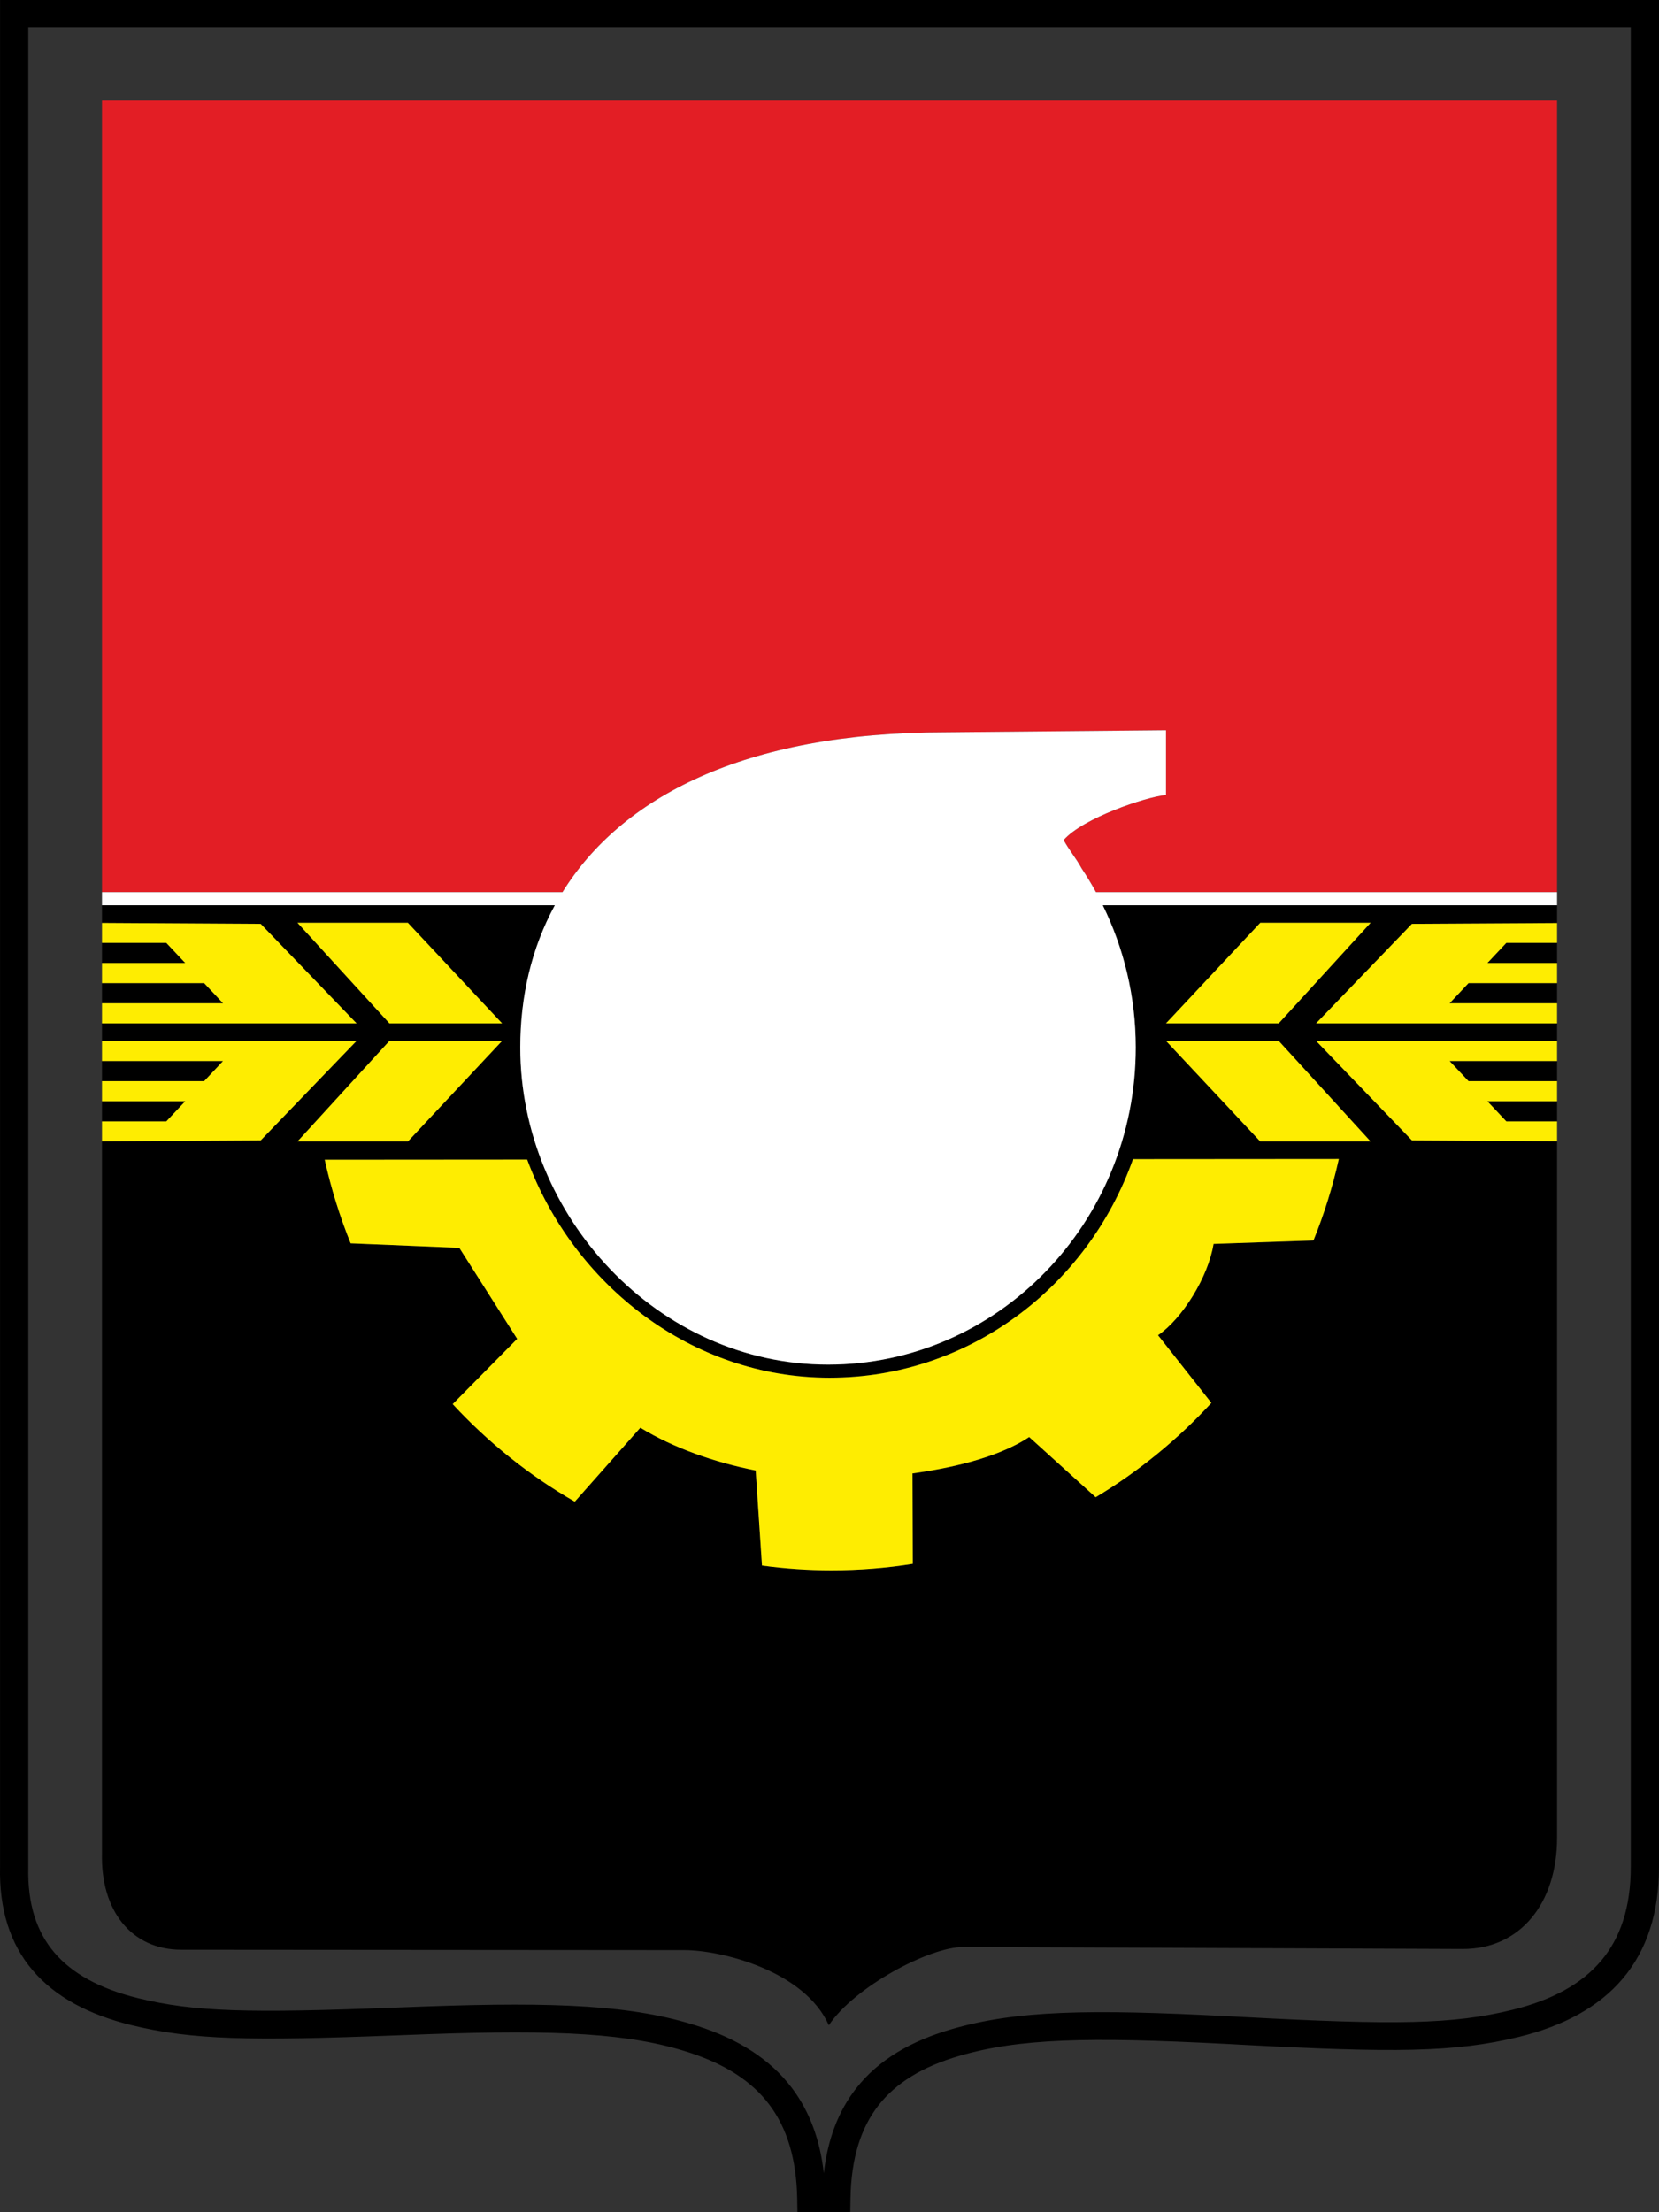
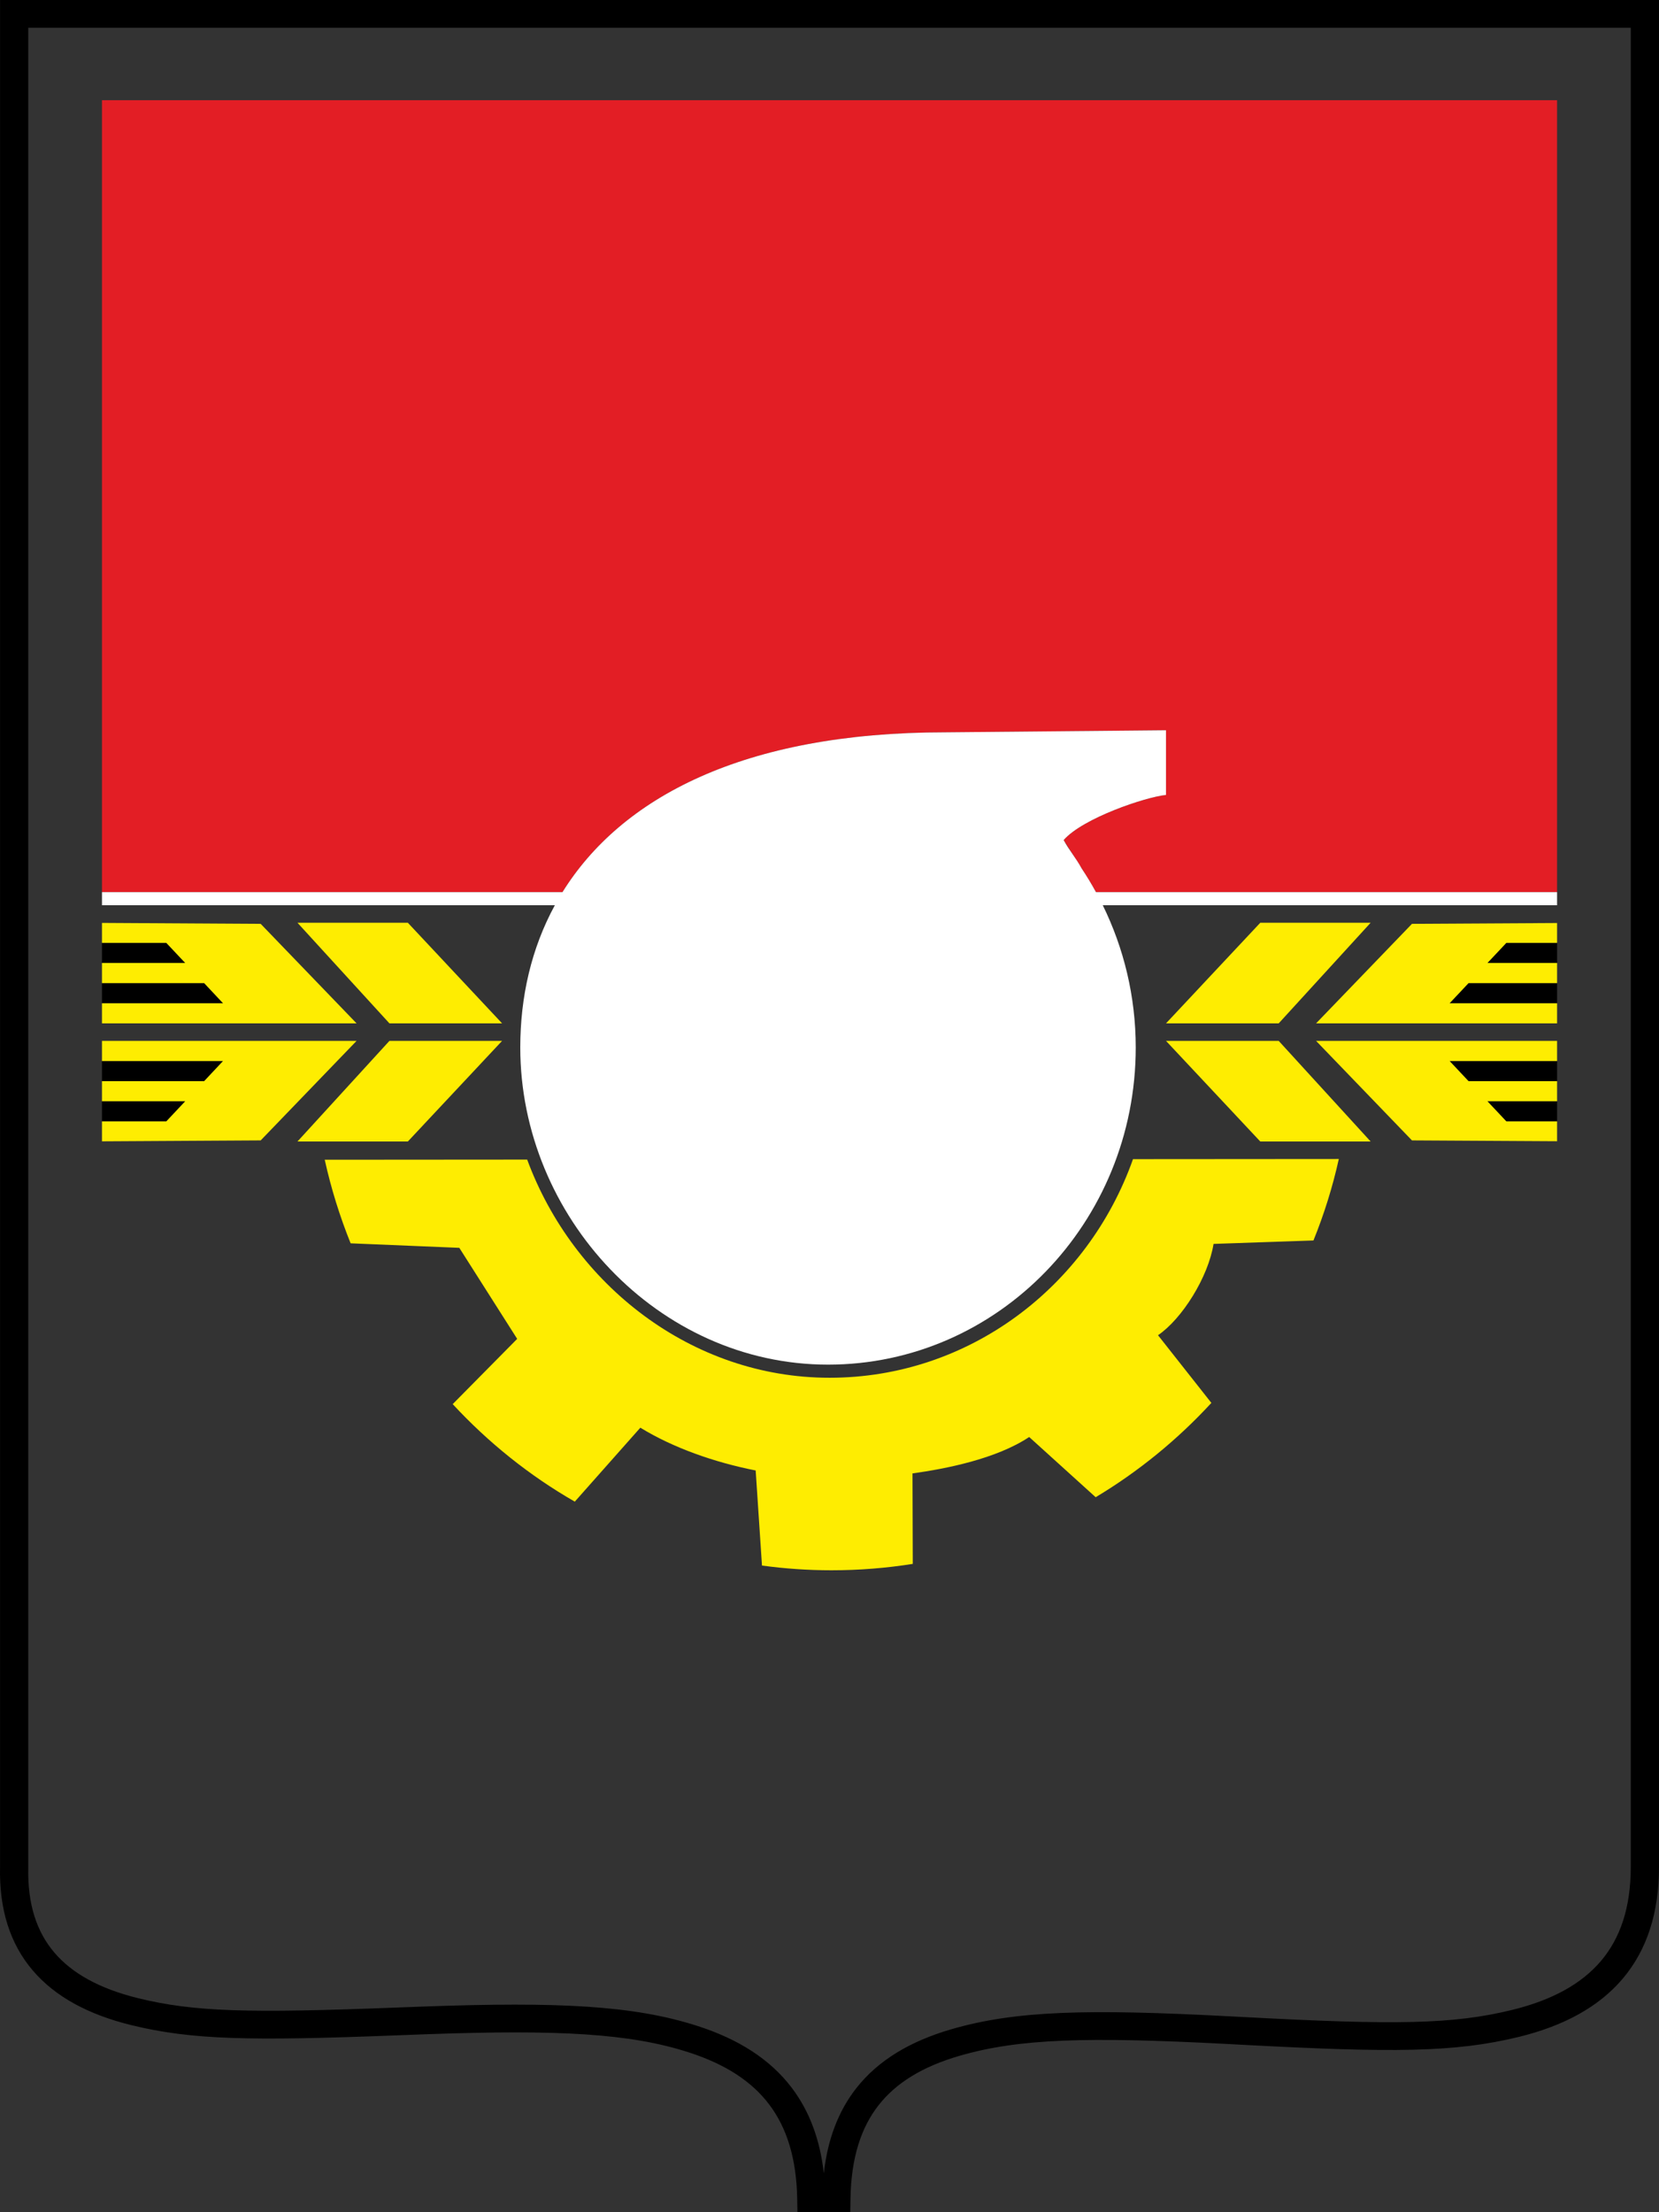
<svg xmlns="http://www.w3.org/2000/svg" width="66" height="88" viewBox="0 0 66 88" fill="none">
  <rect x="0" y="0" width="66" height="88" fill="#333333" stroke="none" />
  <path fill-rule="evenodd" clip-rule="evenodd" d="M0.002 0H66V74.265C66 76.077 65.527 77.562 64.558 78.708C63.592 79.849 62.185 80.595 60.427 81.025C57.871 81.65 55.389 81.656 49.492 81.343L48.8 81.306C43.24 81.016 40.537 81.092 38.174 81.778C36.702 82.205 35.648 82.853 34.949 83.748C34.251 84.642 33.862 85.841 33.835 87.456L33.826 87.998L31.724 88L31.715 87.457C31.685 85.849 31.297 84.635 30.601 83.714C29.905 82.793 28.858 82.112 27.408 81.643C25.06 80.884 22.227 80.732 16.957 80.92C16.607 80.933 16.303 80.944 15.709 80.967C10.004 81.186 7.64 81.153 5.214 80.555C3.543 80.144 2.206 79.444 1.3 78.379C0.388 77.308 -0.036 75.928 0.002 74.258V0ZM1.125 1.104V74.278C1.09 75.746 1.461 76.847 2.161 77.67C2.867 78.5 3.961 79.108 5.487 79.484C7.733 80.038 9.939 80.083 15.665 79.863C16.259 79.84 16.565 79.829 16.916 79.816C22.183 79.629 25.2 79.767 27.759 80.594C29.363 81.112 30.632 81.904 31.502 83.055C32.206 83.986 32.623 85.116 32.774 86.452C32.924 85.114 33.344 83.99 34.059 83.075C34.942 81.944 36.229 81.191 37.856 80.719C40.427 79.973 43.311 79.914 48.86 80.204L49.553 80.24C55.47 80.554 57.788 80.533 60.156 79.953C61.761 79.56 62.927 78.909 63.694 78.002C64.458 77.099 64.877 75.884 64.877 74.265V1.104H1.125Z" fill="black" />
-   <path d="M61.945 3.986H4.057V35.488H22.377C24.705 31.742 29.561 29.131 37.606 29.131L46.387 29.048V31.622C45.573 31.704 43.077 32.543 42.315 33.417C42.536 33.821 42.814 34.146 43.029 34.542C43.232 34.848 43.423 35.163 43.601 35.488H61.945V3.986Z" fill="#E31E25" />
+   <path d="M61.945 3.986H4.057V35.488H22.377C24.705 31.742 29.561 29.131 37.606 29.131L46.387 29.048V31.622C45.573 31.704 43.077 32.543 42.315 33.417C43.232 34.848 43.423 35.163 43.601 35.488H61.945V3.986Z" fill="#E31E25" />
  <path fill-rule="evenodd" clip-rule="evenodd" d="M4.057 35.488V36.01H4.055V35.488H4.057ZM61.945 44.608H59.927L59.174 43.807H61.945V44.608ZM61.945 43.007H58.422L57.669 42.206H61.945V43.007ZM61.945 37.506V38.307H59.174L59.927 37.506H61.945ZM61.945 39.108V39.909H57.669L58.422 39.108H61.945ZM4.057 42.206H8.874L8.122 43.007H4.057V42.206ZM4.057 43.807H7.369L6.616 44.608H4.057V43.807ZM4.057 39.909V39.108H8.122L8.874 39.909H4.057ZM4.057 38.307V37.506H6.616L7.369 38.307H4.057Z" fill="black" />
-   <path fill-rule="evenodd" clip-rule="evenodd" d="M61.945 73.107V45.397L56.172 45.364L52.357 41.405H61.945V40.709H52.357L56.172 36.75L61.945 36.717V36.01H43.872C44.706 37.711 45.183 39.633 45.183 41.666C45.183 48.634 39.701 54.284 32.941 54.284C26.181 54.284 20.698 48.389 20.698 41.666C20.698 39.656 21.137 37.727 22.073 36.01L4.057 36.01V36.713L10.371 36.75L14.186 40.709H4.057V41.405H14.186L10.371 45.364L4.057 45.401V73.709C3.998 75.996 5.218 77.558 7.215 77.559L27.229 77.574C28.686 77.576 32.009 78.389 32.973 80.564C33.986 79.037 36.976 77.444 38.327 77.45L58.186 77.529C60.481 77.538 61.945 75.706 61.945 73.107ZM11.834 45.408L15.493 41.405H19.975L16.225 45.408H11.834ZM19.975 40.709H15.493L11.834 36.706H16.225L19.975 40.709ZM46.387 41.405H50.87L54.528 45.408H50.138L46.387 41.405ZM54.528 36.706L50.87 40.709H46.387L50.138 36.706H54.528ZM33.002 54.806C27.498 54.806 22.802 51.087 20.973 46.128L12.919 46.134C13.172 47.281 13.519 48.391 13.949 49.458L18.273 49.638L20.575 53.259L18.01 55.855C19.423 57.381 21.058 58.696 22.867 59.734L25.475 56.792C26.769 57.587 28.414 58.169 30.063 58.494L30.314 62.276C31.222 62.4 32.145 62.464 33.079 62.464C34.179 62.464 35.259 62.377 36.313 62.21L36.302 58.611C37.628 58.427 39.636 58.034 40.944 57.163L43.589 59.558C45.297 58.534 46.847 57.267 48.192 55.806L46.069 53.114C47.028 52.461 48.067 50.805 48.279 49.481L52.253 49.345C52.678 48.296 53.016 47.214 53.262 46.104L45.074 46.11C43.277 51.183 38.549 54.806 33.002 54.806Z" fill="black" />
  <path d="M20.973 46.128C22.802 51.087 27.498 54.806 33.002 54.806C38.549 54.806 43.277 51.183 45.074 46.11L53.262 46.104C53.016 47.214 52.678 48.296 52.253 49.345L48.279 49.481C48.067 50.805 47.028 52.461 46.069 53.114L48.192 55.806C46.847 57.267 45.297 58.534 43.589 59.558L40.944 57.163C39.636 58.034 37.628 58.427 36.302 58.611L36.313 62.21C35.259 62.377 34.179 62.464 33.079 62.464C32.145 62.464 31.222 62.4 30.314 62.276L30.063 58.494C28.414 58.169 26.769 57.587 25.475 56.792L22.867 59.734C21.058 58.696 19.423 57.381 18.01 55.855L20.575 53.259L18.273 49.638L13.949 49.458C13.519 48.391 13.172 47.281 12.919 46.134L20.973 46.128Z" fill="#FEED01" />
  <path d="M50.87 41.405H46.387L50.138 45.408H54.528L50.87 41.405Z" fill="#FEED01" />
  <path d="M50.87 40.709L54.528 36.706H50.138L46.387 40.709H50.87Z" fill="#FEED01" />
  <path d="M15.493 40.709H19.975L16.225 36.706H11.834L15.493 40.709Z" fill="#FEED01" />
  <path d="M15.493 41.405L11.834 45.408H16.225L19.975 41.405H15.493Z" fill="#FEED01" />
  <path d="M61.945 41.405H52.357L56.172 45.364L61.945 45.397V44.608H59.927L59.174 43.807H61.945V43.007H58.422L57.669 42.206H61.945V41.405Z" fill="#FEED01" />
  <path d="M61.945 36.717L56.172 36.75L52.357 40.709H61.945V39.909H57.669L58.422 39.108H61.945V38.307H59.174L59.927 37.506H61.945V36.717Z" fill="#FEED01" />
  <path d="M4.057 40.709H14.186L10.371 36.75L4.057 36.713V37.506H6.616L7.369 38.307H4.057V39.108H8.122L8.874 39.909H4.057V40.709Z" fill="#FEED01" />
  <path d="M4.057 45.401L10.371 45.364L14.186 41.405H4.057V42.206H8.874L8.122 43.007H4.057V43.807H7.369L6.616 44.608H4.057V45.401Z" fill="#FEED01" />
  <path d="M61.945 36.01V35.488H43.601C43.423 35.163 43.232 34.848 43.029 34.542C42.814 34.146 42.536 33.821 42.315 33.417C43.077 32.543 45.573 31.704 46.387 31.622V29.048L37.606 29.131C29.561 29.131 24.705 31.742 22.377 35.488H4.057V36.01L22.073 36.01C21.137 37.727 20.698 39.656 20.698 41.666C20.698 48.389 26.181 54.284 32.941 54.284C39.701 54.284 45.183 48.634 45.183 41.666C45.183 39.633 44.706 37.711 43.872 36.01H61.945Z" fill="white" />
</svg>